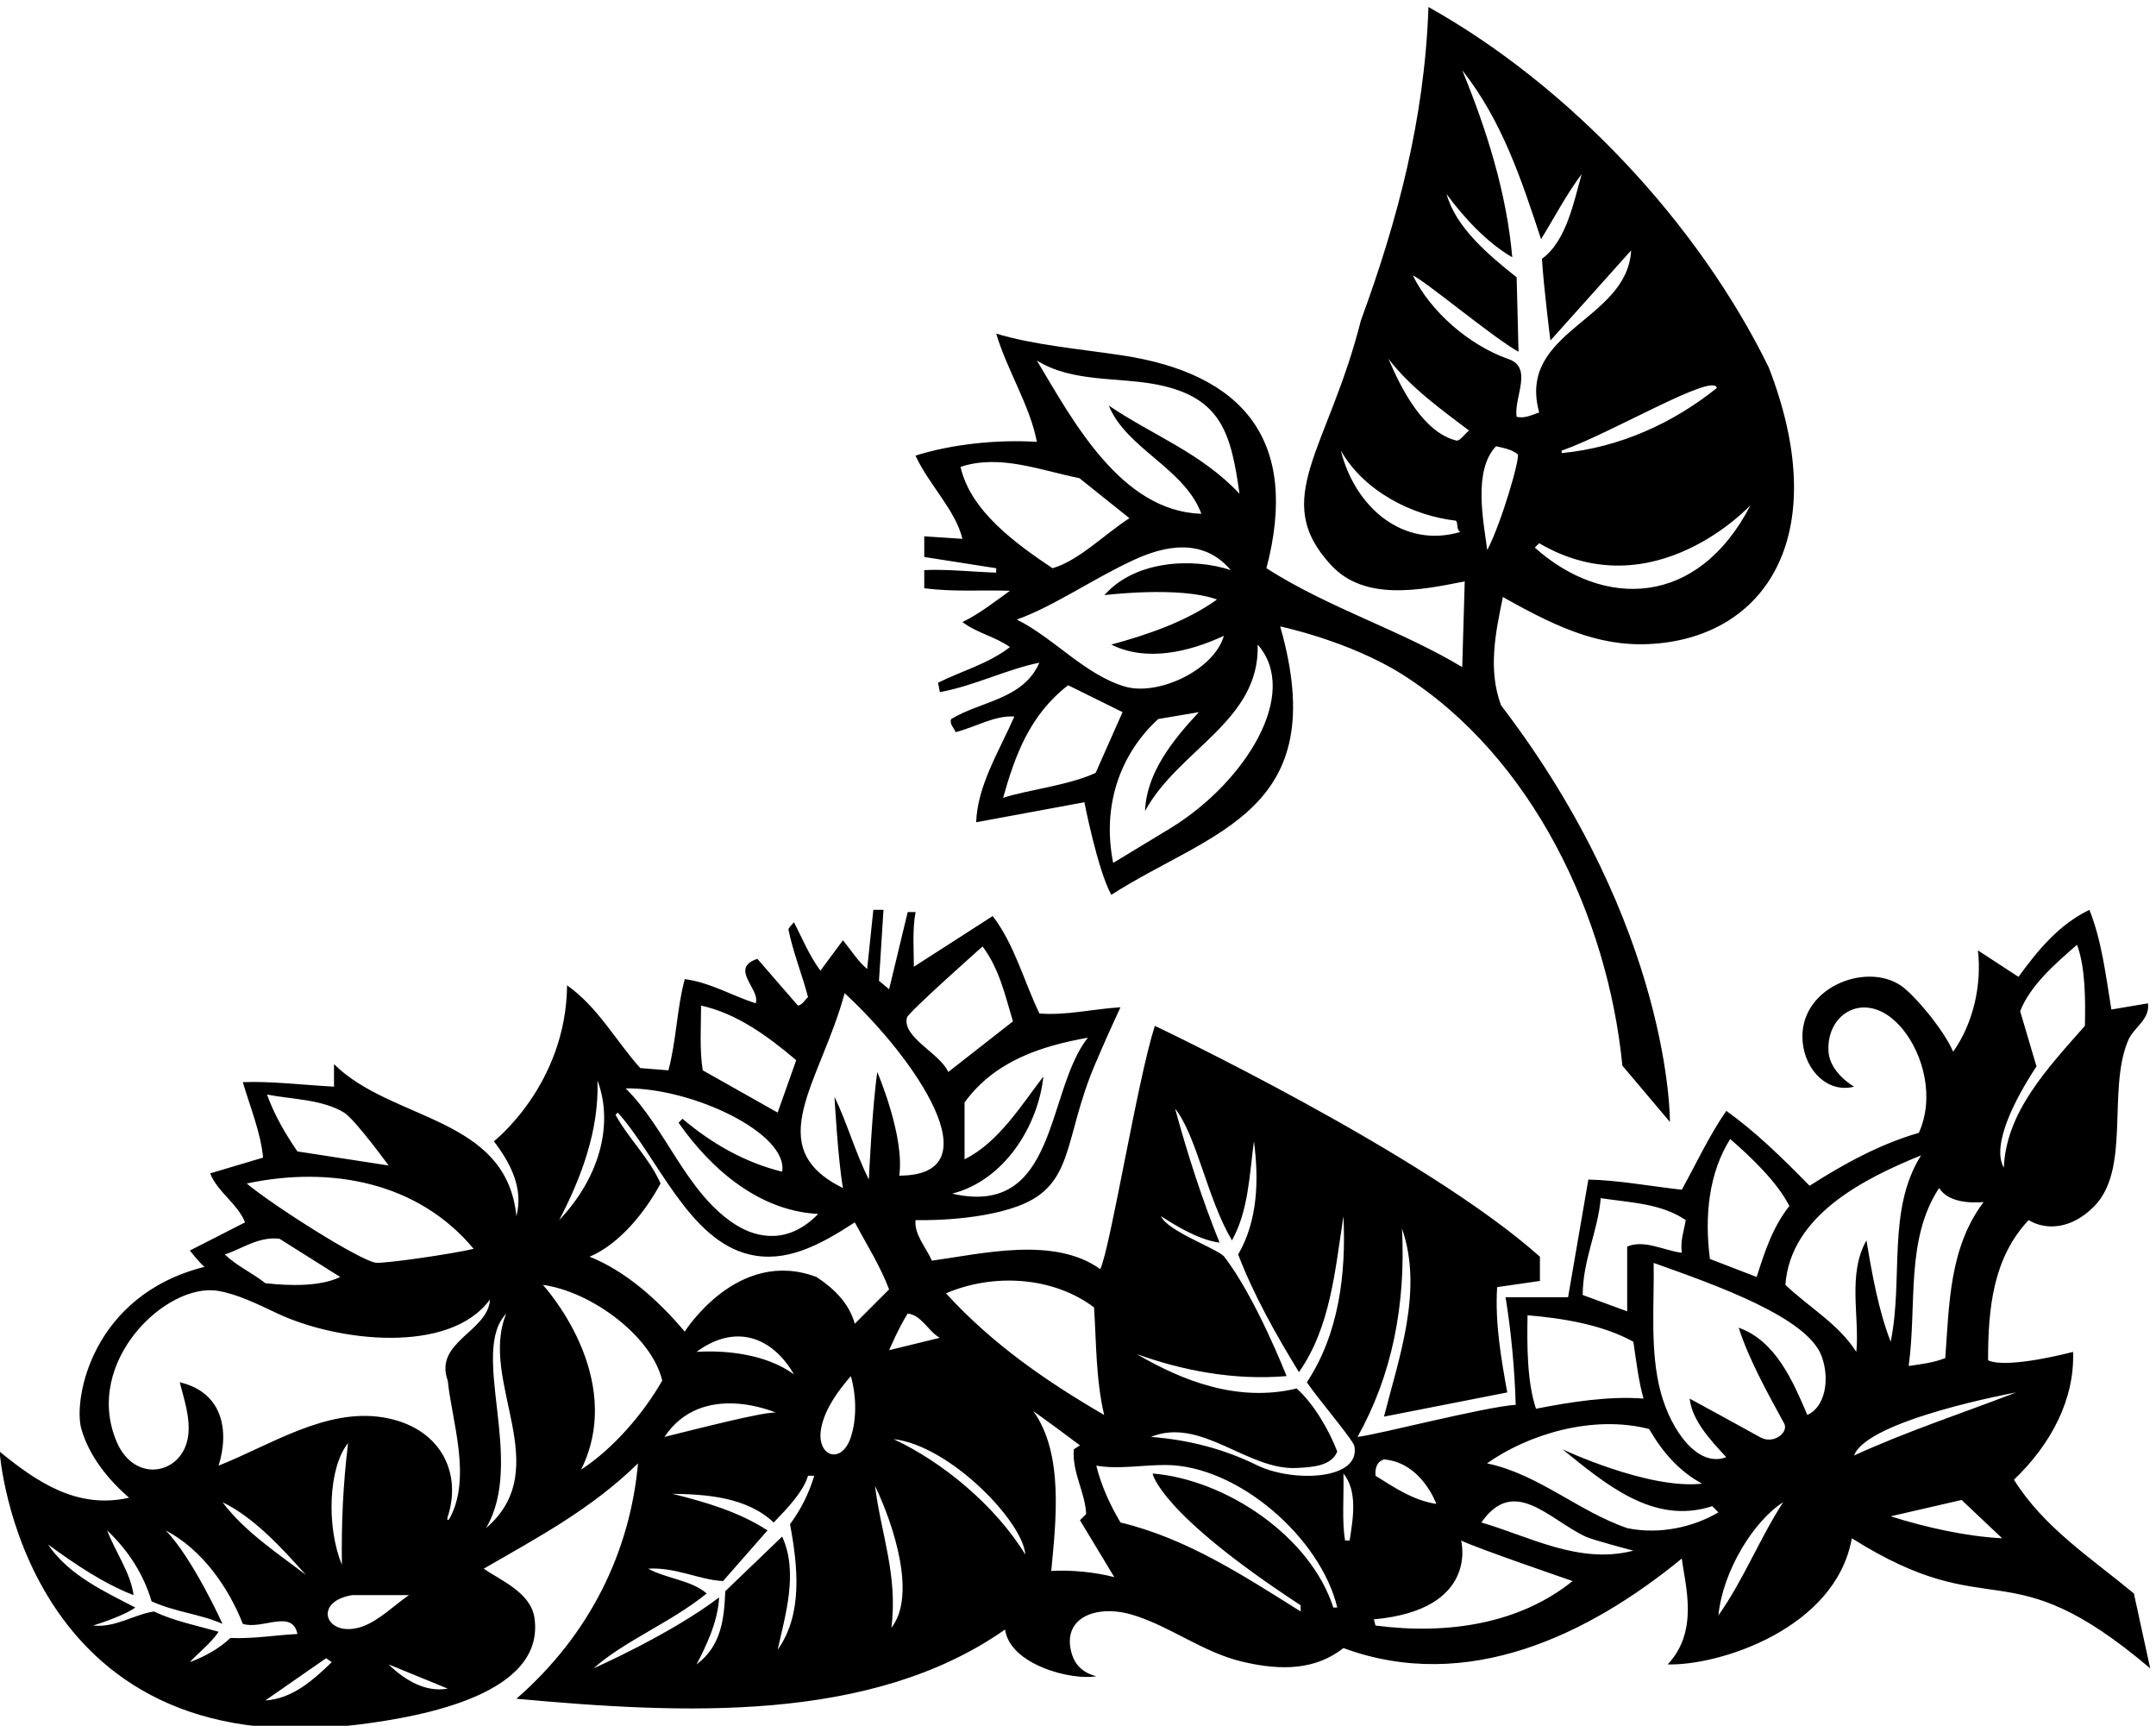
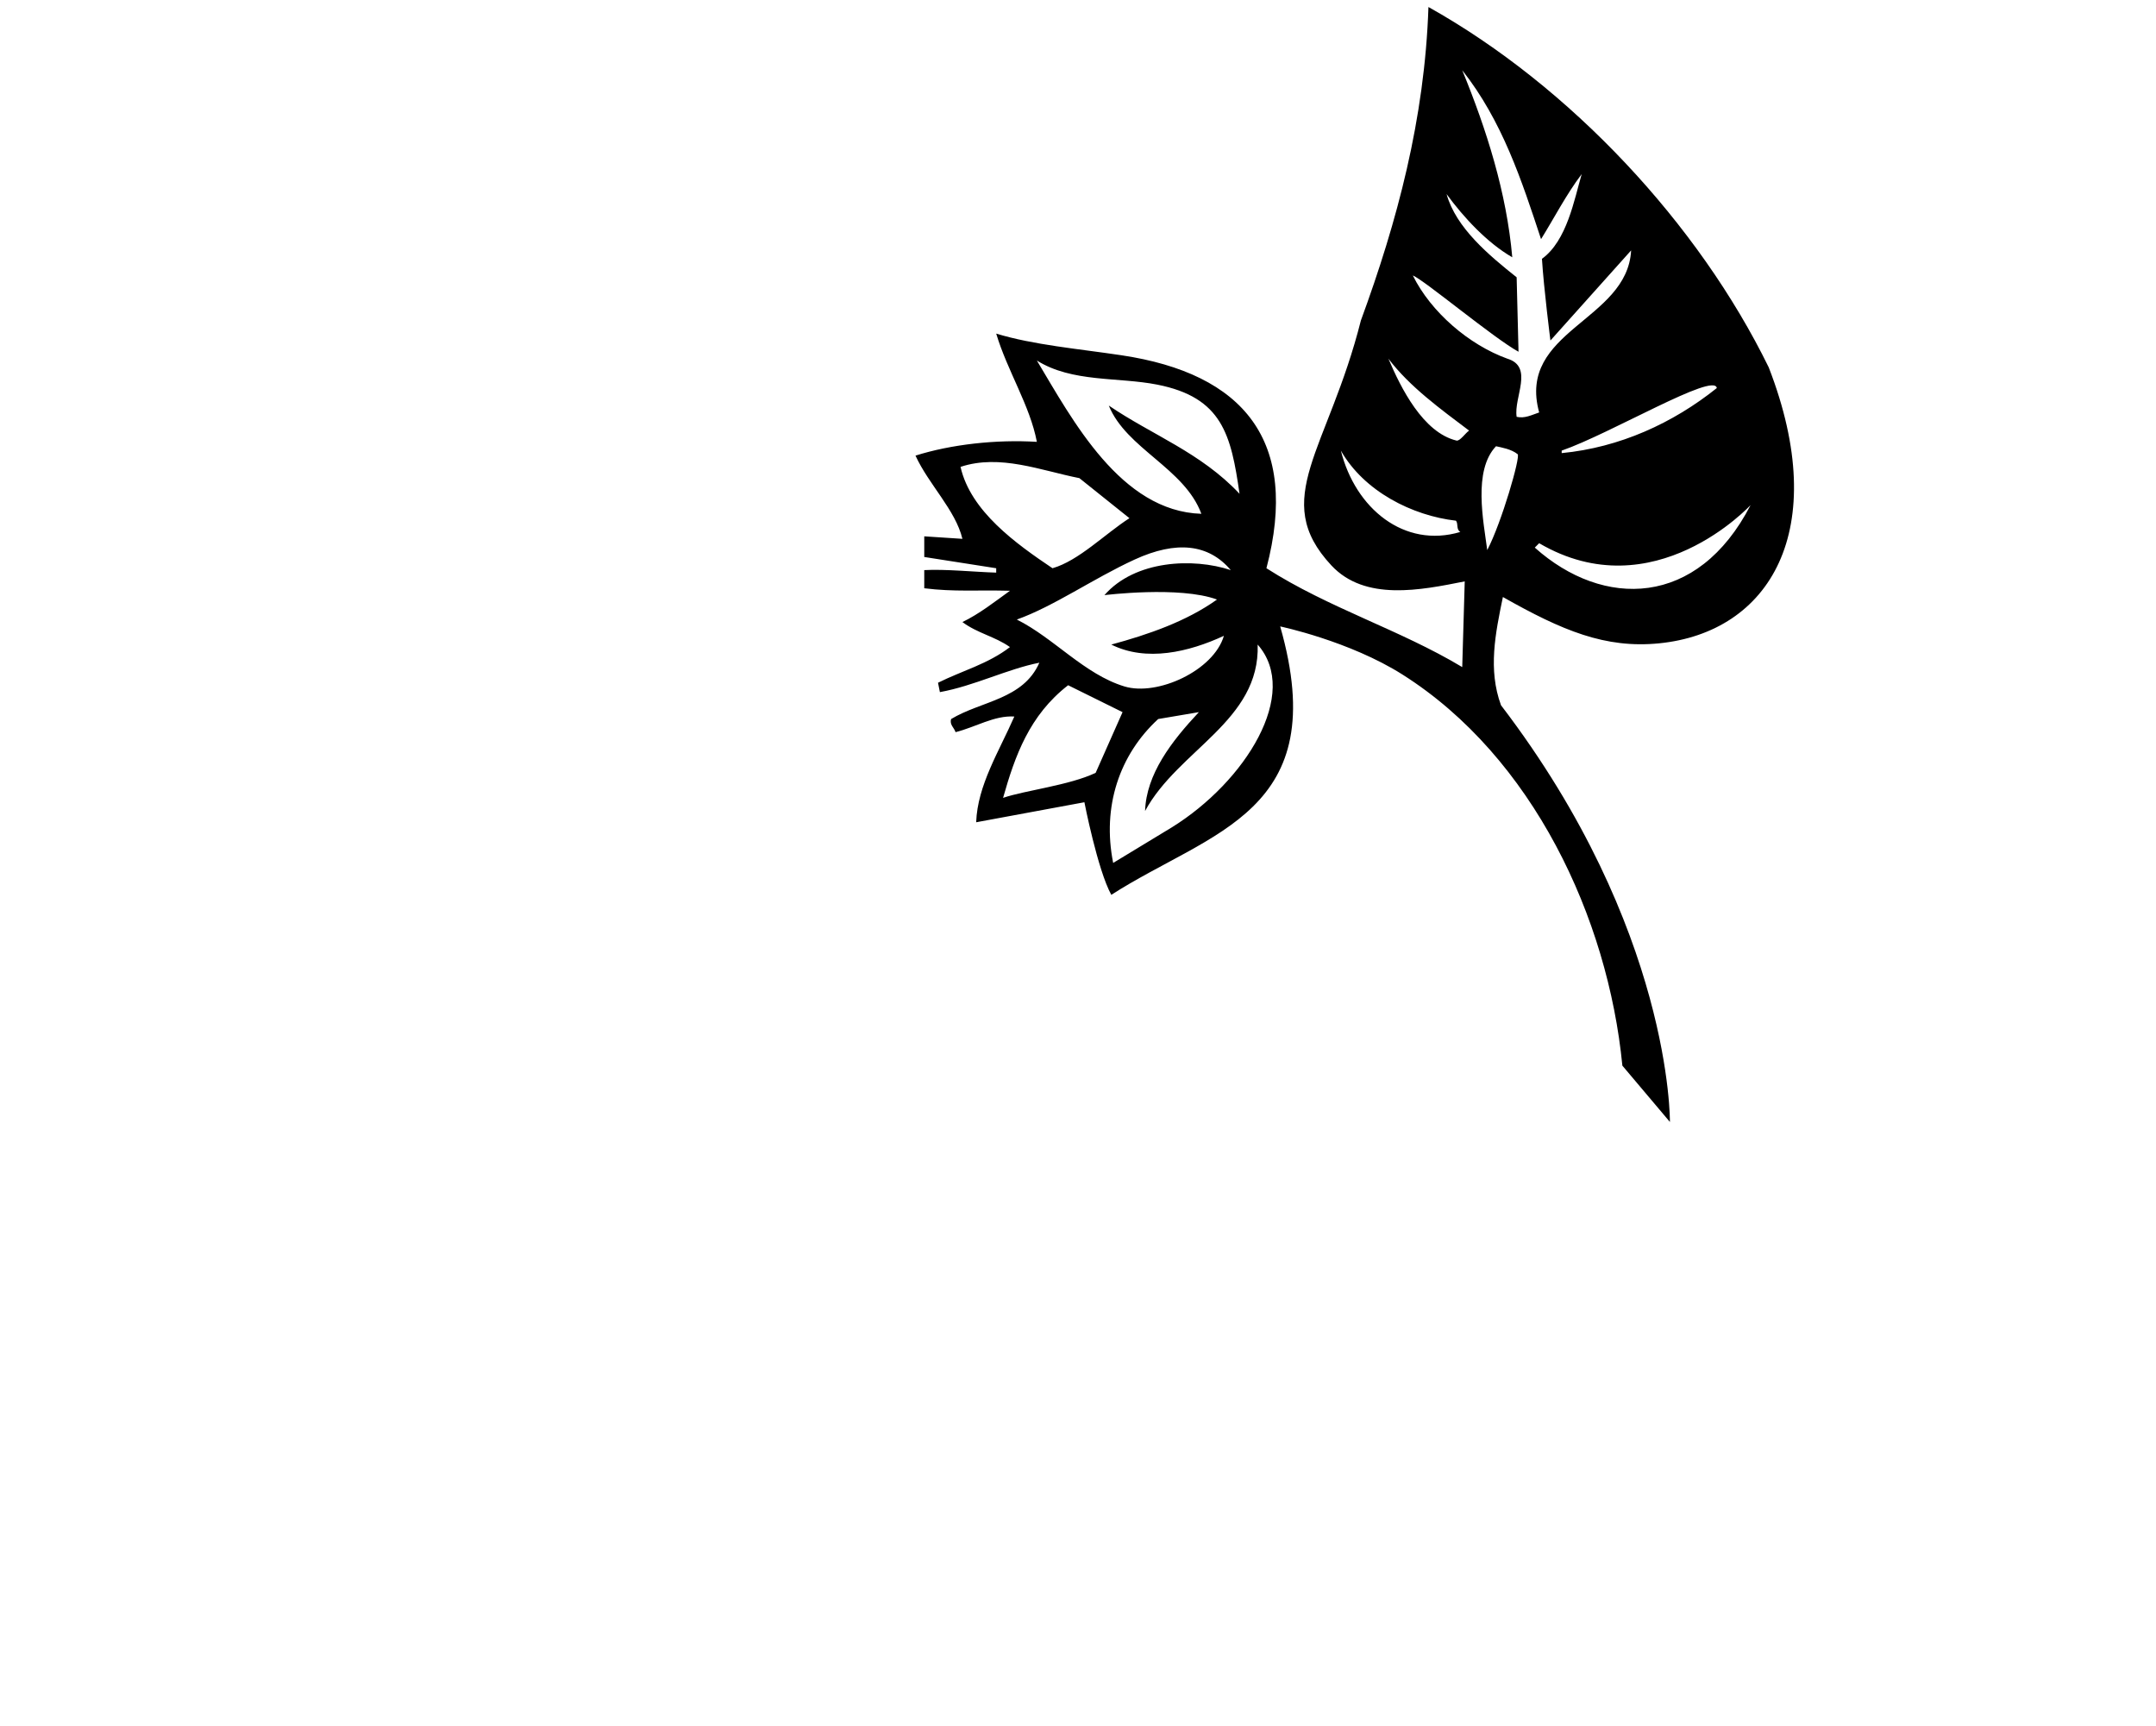
<svg xmlns="http://www.w3.org/2000/svg" version="1.1" id="svg1" width="715.094" height="572.278" viewBox="0 0 715.094 572.278">
  <defs id="defs1" />
  <g id="g1" transform="translate(-53.934,-124.98)">
    <path id="path1" d="m 2688.59,5864.14 c 32.76,-71.76 99.84,-135.72 117,-207.48 l -95.16,6.24 v -51.48 l 179.4,-28.08 v -10.92 c -53.04,1.56 -127.58,9.19 -179.4,6.24 v -45.24 c 74.88,-9.36 132.95,-3.99 213.72,-6.24 -39,-28.08 -76.44,-57.72 -118.56,-78 37.44,-28.08 81.12,-35.88 118.56,-62.4 -54.6,-42.12 -120.12,-59.28 -179.4,-88.92 l 4.68,-23.4 c 85.8,15.6 168.48,57.72 248.03,73.33 -40.55,-92.05 -145.07,-95.16 -219.95,-140.41 -4.68,-14.04 7.8,-21.84 10.92,-32.75 49.92,12.48 96.72,42.11 146.64,39 -37.44,-85.81 -92.04,-171.61 -95.16,-263.65 l 269.88,49.93 c 0,0 32.76,-168.48 67.07,-230.88 248.03,159.44 553.93,204.67 421.2,669.23 0,0 172.35,-36.03 305.21,-120.14 324.78,-205.61 512.12,-606.17 548.11,-974.97 l 118.56,-140.4 c 0,0 5.56,480.63 -421.2,1038.95 -32.76,88.93 -14.04,179.4 4.68,269.88 148,-83.77 255.33,-128.81 389.47,-115.48 274.55,27.29 431.57,280.42 273.52,688 -174.71,357.24 -494.51,700.44 -848.63,898.55 -9.36,-279.24 -78,-535.08 -168.48,-781.55 -81.78,-323.84 -228.54,-444.77 -73.54,-610.8 83.76,-89.72 222.03,-61.81 332.5,-39.72 l -6.24,-213.72 c -156,93.6 -332.28,146.64 -488.28,246.48 83.36,317.8 -56.34,485.44 -361.81,531.06 -108.27,16.17 -218.74,25.65 -312.1,53.94 28.08,-93.6 84.24,-179.4 101.4,-269.88 -101.4,6.24 -213.72,-6.24 -302.64,-34.32 z m 1425.83,-235.56 c -9.36,71.76 -35.88,198.12 21.84,258.96 13.72,-3.16 38.16,-7.05 53.97,-19.86 7.56,-6.12 -39.93,-170.46 -75.81,-239.1 z m 656.76,112.32 c -132,-256.23 -367.43,-258.68 -538.2,-106.08 l 10.92,10.92 c 285.73,-167.36 527.28,95.16 527.28,95.16 z m -84.25,291.72 c -109.2,-87.36 -241.79,-148.2 -386.87,-162.24 v 6.24 c 121.68,42.12 380.64,196.56 386.87,156 z m -494.51,90.48 -4.68,185.63 c -68.64,54.61 -151.32,123.25 -174.72,207.48 42.12,-57.71 101.4,-121.67 163.8,-157.55 -14.04,160.68 -63.96,318.23 -124.8,466.43 99.84,-126.36 148.2,-274.55 196.56,-421.2 31.2,49.93 62.4,110.77 101.4,162.25 -18.72,-63.96 -36.75,-166.06 -99.15,-211.3 4.51,-73.32 21.15,-203.66 21.15,-203.66 l 201.24,224.64 c -9.36,-176.28 -285.48,-199.68 -229.32,-404.04 -18.72,-6.24 -35.88,-15.6 -56.16,-10.92 -7.8,48.36 43.68,124.8 -23.4,145.08 -95.16,34.32 -190.49,115.96 -235.56,207.48 29.64,-12.48 201.24,-156 263.64,-190.32 z m -443.04,-246.48 c 57.72,-101.4 177.84,-162.24 287.04,-174.72 6.24,-7.8 0,-21.84 10.92,-28.08 -140,-41.7 -261.9,58.57 -297.96,202.8 z m 288.19,25.08 c -83.16,20.22 -138.55,130.78 -169.63,204.24 53.04,-70.2 131.04,-126.36 201.24,-179.4 -9.36,-6.24 -22.93,-26.95 -31.61,-24.84 z M 2941.31,5455.42 c 92.79,33.22 189.8,101.79 293.48,149.46 104.56,48.07 184.87,38.97 240.03,-26.22 -93.6,31.2 -238.68,24.96 -315.12,-62.4 0,0 187.2,23.4 280.8,-10.92 -76.44,-54.6 -171.6,-87.36 -263.64,-112.32 87.36,-43.68 193.44,-18.72 280.8,21.84 -25.23,-86.52 -165.81,-151.27 -248.18,-126.18 -99.83,30.41 -175.38,120.35 -268.17,166.74 z m -34.32,-444.6 c 29.64,104.52 65.52,205.92 162.24,280.81 l 135.72,-67.09 -67.09,-151.32 c -65.51,-31.2 -176.27,-43.67 -230.87,-62.4 z m 634.91,382.2 c 106.94,-121.72 -30.55,-341.7 -213.72,-455.52 l -146.63,-88.91 c -28.09,140.39 15.59,269.87 112.31,358.79 l 101.41,17.16 c -68.64,-73.32 -131.05,-154.43 -134.16,-246.47 82.68,152.88 287.03,224.63 280.79,414.95 z m -250.37,648.11 c 161.81,-31.94 184.05,-124.55 205.13,-272.15 -96.71,102.96 -218.39,146.64 -326.03,219.96 43.67,-107.64 188.75,-156 230.87,-269.88 -201.23,6.24 -321.36,234 -410.27,382.2 87.87,-55.15 202.63,-40.85 300.3,-60.13 z m -194.23,-233.15 124.81,-99.84 c -60.84,-39 -126.36,-106.08 -191.88,-124.8 -90.48,60.84 -204.36,141.96 -229.32,252.72 98.28,32.76 201.23,-9.36 296.39,-28.08" style="fill:#000000;fill-opacity:1;fill-rule:nonzero;stroke:none" transform="matrix(0.133,0,0,-0.133,0,1056)" />
-     <path id="path2" d="m 5727,3027.17 c -106.7,88.45 -224.64,164.27 -299.05,283.6 92.66,88.45 151.63,200.77 147.42,318.71 0,0 -162.86,-43.53 -212,-21.06 0,130.57 12.63,255.52 101.09,349.59 43.51,-26.11 107.5,-23.23 164.53,35.44 89.7,92.28 32.37,287.56 82.56,409.62 12.64,35.1 56.16,53.35 50.55,95.47 l -91.26,-15.44 c -14.04,85.64 -23.87,171.28 -54.75,248.5 -75.82,-36.5 -127.77,-99.68 -176.91,-167.07 l -101.08,65.99 c 9.83,-85.64 -11.24,-181.12 -61.78,-252.72 -23.53,55.4 -97.64,142.66 -130.07,164.75 -89.25,60.83 -257.46,-6.95 -245.27,-140.14 6.66,-72.8 63.69,-128.39 128.24,-111.66 0,0 -59.78,33.71 -63.67,86.72 -7.33,100.02 99.68,160.47 184.88,56.58 51.13,-62.37 80.39,-169.82 40.25,-258.42 -96.88,-28.08 -186.73,-77.22 -272.38,-131.98 -67.39,68.8 -134.78,134.78 -207.78,186.73 -43.53,-63.18 -74.41,-130.57 -110.92,-196.56 -77.22,8.43 -158.65,23.87 -233.06,25.27 L 4316,3765.66 h -155.84 c 14.04,-87.04 22.46,-176.9 25.27,-268.16 -80.03,-5.61 -343.98,-74.41 -394.52,-80.02 85.64,153.03 120.74,327.13 110.91,519.47 53.36,-153.04 -7.02,-320.11 -44.93,-468.93 l 307.48,60.37 c -15.44,84.24 -30.89,175.5 -25.27,262.55 l 106.7,15.44 v 60.37 c -287.82,256.93 -960.32,575.63 -960.32,575.63 -43.53,-134.78 -110.92,-554.57 -136.19,-606.52 -115.13,82.84 -296.24,37.91 -419.79,21.06 -14.04,32.29 -44.93,65.99 -40.71,101.09 0,0 150.53,-4.66 256.78,35.32 140.77,52.97 111.52,166.97 190.88,353.28 20.3,47.66 41.41,95.02 63.38,142.1 -68.79,-4.21 -136.19,-21.05 -202.17,-15.44 -39.31,81.43 -61.78,171.28 -116.53,242.89 L 2684.57,4589.8 c 0,39.31 -4.21,92.66 4.22,136.19 h -19.66 c -15.45,-64.58 -30.89,-127.77 -46.33,-192.35 l -25.28,21.06 11.24,176.9 h -25.28 l -15.44,-147.42 c -22.46,18.26 -40.72,47.74 -60.37,71.61 l -56.16,-75.82 c -28.08,37.91 -44.93,80.03 -65.99,120.74 -4.21,-4.21 -14.34,-15.59 -13.75,-18.46 11.8,-57.24 34.15,-112.12 48.86,-168.27 -8.43,-7.02 -14.05,-19.65 -25.28,-21.05 l -101.08,116.53 c -23.53,-7.84 -30.68,-18.71 -30.14,-31.02 1.11,-25.16 34.41,-56.33 25.92,-79.9 -60.37,19.66 -113.72,51.95 -176.9,60.37 -19.65,-73 -21.06,-154.43 -40.71,-227.44 l -70.21,5.62 c -61.77,68.79 -103.89,150.22 -182.51,206.38 -2.36,-248.18 -182.52,-388.9 -182.52,-388.9 40.72,-53.36 74.41,-116.53 56.16,-186.73 -25.27,249.91 -310.28,235.87 -454.89,379.07 v -56.16 c -75.81,4.21 -158.65,14.04 -227.44,11.23 18.25,-61.77 44.92,-126.35 50.54,-188.13 l -131.976,-39.31 c 18.254,-46.33 68.797,-75.82 87.046,-122.15 L 879.051,3882.2 c 0,0 23.867,-30.9 36.504,-40.72 -282.532,-70.92 -327.325,-331.7 -307.399,-403.08 19.375,-69.42 68.496,-128.65 119.266,-172.55 -129.168,-29.49 -230.254,39.31 -322.914,115.12 0,0 53.773,-784.88 893.312,-680.92 170.45,21.11 468.25,78.42 440.47,266.75 -9.83,63.18 -84.24,92.66 -126.36,122.15 133.38,77.21 266.76,147.41 384.69,262.54 -19.66,-217.62 -117.93,-425.41 -303.26,-586.86 414.18,-37.91 884.51,-61.78 1218.66,172.68 12.06,-88 165.67,-127.76 227.44,-116.52 -35.47,8.73 -53.59,30.57 -61.05,55.61 -27.06,90.88 61.69,125.01 153.2,96.93 91.94,-28.2 173.9,-92.65 270.3,-115.87 102.99,-24.8 186.13,-19.51 253.9,33.52 308.88,-113.72 610.73,32.29 843.79,223.23 8.42,-67.39 43.32,-180.4 -35.1,-263.94 127.85,-3.66 419.12,88.87 459.11,314.49 355.7,-223.82 382.08,-17.61 744.1,-324.32 z m -242.89,1314.13 -40.72,137.59 c 25.28,64.58 87.05,117.93 141.81,165.66 21.06,-56.15 21.06,-137.59 19.65,-202.17 -94.06,-106.7 -196.55,-214.81 -202.17,-353.8 -32.86,57.99 32.29,178.31 81.43,252.72 z M 1263.89,4225.86 c 26.99,-16.69 110.77,-131.66 110.77,-131.66 l -227.45,35.1 c -30.89,44.92 -57.56,91.25 -75.82,141.8 62.71,-12.17 138.52,-11.86 192.5,-45.24 z m 322.77,-339.45 c -51.95,-12.64 -223.36,-37.41 -243.98,-34.62 -39.54,5.33 -254.43,141.32 -321.82,197.48 210.59,44.93 428.21,2.81 565.8,-162.86 z m -484.37,25.27 151.62,-95.47 c -49.14,-23.87 -124.95,-22.47 -186.73,-15.45 -33.69,26.68 -70.196,42.12 -101.082,71.61 43.522,14.04 82.832,44.92 136.192,39.31 z M 980.137,2916.25 c -29.485,-28.07 -64.582,-46.32 -101.086,-60.37 12.637,15.45 53.351,47.74 71.601,75.82 -54.754,15.44 -110.914,26.68 -161.457,50.54 -51.949,-8.42 -95.468,-40.71 -151.629,-35.1 0,0 74.411,22.47 105.297,44.93 -73.004,37.91 -166.152,80.2 -217.617,157.25 67.395,-49.14 137.594,-96.88 213.406,-126.36 -7.019,54.75 -44.925,106.7 -65.984,161.45 54.754,-51.94 91.258,-110.91 110.91,-176.9 61.606,-27.59 119.34,-30.88 176.902,-56.15 0,0 -74.41,164.26 -141.8,233.05 91.258,-47.73 157.246,-143.2 192.35,-233.05 47.73,-15.45 123.54,37.9 136.18,-25.28 -54.75,-2.81 -113.72,-12.63 -167.073,-9.83 z m -19.657,338.36 c 78.63,-37.9 148.82,-115.12 207.79,-181.11 -71.6,54.76 -153.03,108.11 -207.79,181.11 z m 106.7,-494.2 151.64,105.3 14.04,-9.83 c -49.15,-47.73 -99.69,-91.25 -165.68,-95.47 z m 216.22,262.55 h 141.8 c -35.54,-24.28 -74.83,-64.07 -116.54,-78.41 -90.13,-30.98 -125.68,61.67 -25.26,78.41 z m -25.27,75.81 c -39.31,95.47 -33.44,243.12 15.44,303.26 -12.64,-103.89 -16.85,-199.36 -15.44,-303.26 z m 116.53,-248.5 147.41,-60.38 c -54.75,-9.82 -106.28,20.16 -147.41,60.38 z m 147.41,707.61 c 10.34,-100.73 59.86,-240.65 5.47,-342.2 -4.74,-8.86 -8.46,-6.56 -5.36,3.02 36.1,111.48 -19.59,223.32 -159.79,247.19 -143.57,24.45 -283.56,-69.45 -411.738,-120.01 27.723,88.7 9.149,183.32 -96.871,207.78 10.059,-40.24 27.328,-89.13 20.813,-134.8 -13.539,-94.85 -133.149,-119.63 -178.262,-13.23 -84.176,198.54 123.867,397.85 253.246,375.92 49.129,-8.32 98.852,-33.32 147.962,-56.38 149.06,-69.98 428.82,-103.27 529.84,34.88 -4.22,-80.03 -140.41,-105.3 -105.31,-202.17 z m 95.48,-367.85 c 99.68,168.48 -42.28,438.08 50.54,534.92 -70.2,-168.48 124.95,-384.69 -50.54,-534.92 z m 1516.3,550.36 c 5.61,-82.83 4.21,-179.71 25.27,-268.16 -140.4,81.43 -277.99,175.5 -394.52,303.26 117.93,50.55 266.76,42.12 369.25,-35.1 z m -384.7,-75.81 -126.35,-30.89 c 0,0 25.27,58.97 46.33,91.26 33.69,-2.81 51.94,-44.93 80.02,-60.37 z m 369.25,748.32 c -105.29,-133.38 -74.41,-449.27 -338.36,-388.9 131.98,33.69 214.81,171.28 227.45,292.02 -53.35,-68.79 -110.92,-164.26 -196.56,-206.38 v 141.8 c 75.82,103.9 190.94,140.4 307.47,161.46 z m -451.07,50.28 c 3.45,13.01 188.53,177.16 188.53,177.16 42.12,-56.16 56.16,-122.14 75.81,-186.73 l -161.46,-126.35 c -18.87,45.53 -115.92,86.67 -102.88,135.92 z m -155.45,60.63 c 174.83,-161.11 377.1,-454.89 136.19,-454.89 14.04,98.28 -54.76,258.34 -54.76,258.34 -12.63,-85.65 -21.06,-268.17 -21.06,-268.17 -33.69,67.4 -53.35,139 -85.64,206.39 0,0 8.43,-155.84 21.06,-227.44 -206.81,101.52 -56.05,262.8 4.21,485.77 z m -358.01,-30.88 c 88.45,-19.66 164.26,-74.41 237.27,-136.19 l -46.33,-130.57 -186.73,105.3 c -8.43,50.54 -4.21,113.72 -4.21,161.46 z m 202.17,-414.18 c -91.26,22.46 -174.09,68.8 -248.5,131.98 l -9.83,-9.83 c 84.24,-120.74 204.98,-220.43 348.18,-227.45 -70.59,-73.42 -148.87,-64.16 -208.61,-25.17 -121.03,78.99 -170.95,238.83 -271.55,338.26 167.55,1.69 406.16,-112.65 390.31,-207.79 z m -460.5,227.45 c 40.28,-107.43 6.99,-240.18 -95.48,-348.19 54.76,105.3 99.69,223.23 95.48,348.19 z m -40.72,-970.15 c 114.85,233.17 -95.47,460.5 -95.47,460.5 121.54,-16.76 271.96,-128.62 297.64,-238.67 -46.33,-81.44 -122.14,-169.89 -202.17,-221.83 z m 489.99,-449.28 c 19.65,88.45 51.95,193.75 11.23,282.2 l -141.8,-136.18 c -2.81,-68.8 -9.76,-136.43 -71.61,-182.52 22.47,43.52 53.35,105.3 56.16,167.07 -120.29,-91.88 -313.08,-176.9 -313.08,-176.9 77.22,68.79 192.34,113.72 282.2,186.73 -39.32,33.69 -99.69,36.5 -146.02,61.78 68.8,4.21 127.76,-28.09 186.73,-30.89 l 110.92,126.35 c -71.61,46.34 -153.04,70.2 -237.27,91.27 87.04,-1.41 185.32,-8.43 252.71,-71.61 35.1,36.5 73.01,75.82 85.65,116.53 h 15.44 c -12.64,-42.12 -32.29,-82.83 -60.37,-120.74 19.65,-105.3 32.29,-224.64 -30.89,-313.09 z m -4.21,591.08 c -25.28,4.21 -209.2,-43.53 -277.99,-60.37 94.44,141.66 277.99,60.37 277.99,60.37 z m -197.97,151.63 c 95.69,70.99 188.16,38.71 242.89,-56.16 -73.38,54.06 -181.11,60.37 -242.89,56.16 z m -29.48,50.54 c -67.39,80.03 -148.82,151.63 -237.27,186.73 75.81,32.29 138.99,112.32 176.9,182.52 -26.67,61.77 -80.03,112.32 -112.32,171.28 l 5.62,5.62 c 97.98,-108.36 176.09,-318 328.36,-353.8 89.77,-21.11 171.76,20.68 262.71,80.02 29.49,-54.75 63.18,-108.1 85.65,-167.07 l -85.65,-85.64 c -14.04,50.54 -50.54,87.04 -95.47,116.53 -196.79,74.26 -328.53,-136.19 -328.53,-136.19 z m 413.84,-264.15 c -23.35,-69.8 -87.94,-46.68 -73.25,25.17 9.57,46.78 40.35,89.47 73.58,128.07 13.06,-44.62 16,-104.41 -0.33,-153.24 z m 101.42,-474.34 c 16.85,130.57 -26.68,237.27 -40.71,353.8 49.14,-102.49 102.89,-275.32 40.71,-353.8 z m 5.62,470.33 c 138.99,-15.44 322.22,-204.46 328.53,-287.82 -75.81,123.55 -207.79,231.66 -328.53,287.82 z m 393.11,-328.53 c 11.24,120.74 32.29,292.03 -44.93,398.73 39.32,-28.08 77.22,-56.16 116.54,-85.64 l -15.45,-9.83 c -4.21,-58.97 28.08,-105.3 30.89,-161.46 l -15.44,-15.44 85.64,-141.81 c -49.14,12.64 -108.11,18.26 -157.25,15.45 z m 703.4,-91.26 c -57.2,178.25 -268.94,319.34 -450.68,334.15 0,0 14.5,-96.7 369.25,-328.53 v -15.45 c -143.21,89.86 -285.01,182.52 -449.28,221.83 -26.67,44.93 -47.73,91.26 -60.37,141.81 54.5,-9.77 114.67,1.68 172.56,1.57 180.28,-0.36 387.22,-181.95 428.35,-355.38 z m 40.71,167.07 h -11.23 c -8.42,46.33 -2.81,110.92 -4.21,167.08 36.07,-44.6 23.87,-112.32 15.44,-167.08 z m -231.61,188.02 c -81.76,40.22 -169.76,63.07 -263.99,70.32 125.94,51.26 241.26,-85.03 365.64,-77.39 32.3,1.98 84.28,3.27 99.08,40.88 -19.66,51.95 -57.57,117.94 -101.09,157.25 -146.01,-35.1 -283.6,18.25 -398.73,85.64 113.72,-40.72 241.49,-65.98 373.46,-54.75 0,0 -77.46,197.86 -156.65,299.21 -23.47,21.39 -141,63.02 -156.44,99.52 28.08,-18.25 91.26,-58.97 146.01,-65.99 -42.12,103.9 -80.02,220.42 -110.91,334.15 54.01,-67.82 80.03,-224.64 141.8,-328.54 40.72,73.01 43.52,161.46 54.75,247.11 12.64,-95.48 9.83,-197.96 -39.3,-282.2 39.3,-102.49 94.06,-199.37 151.62,-293.44 78.63,112.32 89.86,252.72 110.92,388.91 7.02,-143.21 -11.23,-293.43 -91.26,-414.18 25.27,-37.9 115.61,-143.95 118.5,-158.86 16.62,-85.54 -154.64,-91.32 -243.41,-47.64 z m 1701.58,690.88 c 22.47,-35.1 74.41,-37.91 110.92,-35.1 -85.65,-113.73 -85.65,-255.53 -95.47,-388.9 -28.08,-11.24 -60.38,-15.45 -91.26,-19.66 21.05,155.84 -8.43,314.49 75.81,443.66 z m -520.88,122.14 c 53.36,-46.33 117.94,-108.1 147.42,-167.07 -42.12,-53.35 -61.77,-115.13 -81.43,-176.9 l -116.53,44.92 c -14.04,106.71 -2.81,214.82 50.54,299.05 z m -322.91,-147.41 c 73.01,-11.24 150.23,-12.64 212,-54.76 -4.21,-26.67 -14.04,-50.55 -9.83,-81.43 -44.92,5.62 -94.06,33.69 -136.19,15.44 v -161.46 l -110.91,40.72 c 0,87.05 37.91,158.65 44.93,241.49 z m -182.52,-292.04 c 84.24,-7.02 185.32,-22.46 263.95,-65.98 7.02,-47.73 12.64,-96.87 25.27,-141.8 -84.24,7.02 -182.52,-8.43 -268.16,-25.27 -22.46,67.39 -22.46,158.64 -21.06,233.05 z m -358.02,-359.41 c 93.75,-7.4 130.57,-110.92 130.57,-110.92 -56.15,8.42 -102.48,39.31 -151.62,70.2 -1.41,18.26 2.8,35.1 21.05,40.72 z m -21.05,-414.18 -4.21,15.45 c 264.1,24.01 217.61,196.55 217.61,196.55 36.51,-18.25 277.99,-101.08 277.99,-101.08 -130.57,-105.3 -308.87,-134.79 -491.39,-110.92 z m 263.95,256.93 c 81.36,117.41 168.51,7.68 259.83,-35.15 18.98,-8.9 119.24,-35.05 119.24,-35.05 -134.78,-35.1 -258.33,35.1 -379.07,70.2 z m 363.62,-14.04 c -122.14,42.12 -221.82,134.78 -349.59,161.46 101.09,71.6 262.55,122.15 404.35,85.64 32.29,-56.16 74.41,-105.3 131.97,-136.18 -133.37,-15.45 -348.18,85.64 -348.18,85.64 108.1,-87.05 227.44,-189.54 373.46,-141.8 l 15.44,-15.45 c -61.77,-36.5 -146.01,-56.16 -227.45,-39.31 z m 227.45,-217.62 c 11.23,112.32 88.78,235.86 161.46,282.2 -58.97,-91.25 -99.68,-195.15 -161.46,-282.2 z m 221.83,499.82 c -35.1,81.43 -77.22,183.92 -171.28,217.62 25.49,-79.04 70.66,-160.39 113.44,-238.8 12.04,-22.06 -26,-53.11 -59.33,-34.69 -57.97,32.03 -117.65,64.84 -176.26,96.59 5.62,-53.36 50.54,-102.49 91.26,-146.02 -70.61,-26.89 -137.13,65.41 -163.21,160.92 -28.01,102.59 -15.97,222 -17.91,323.45 155.73,-55.48 383.9,-135.57 419.09,-233.09 21.62,-59.91 6.94,-127.5 -35.8,-145.98 z m -54.76,324.32 c 12.64,175.5 200.77,266.76 338.36,322.92 -85.64,-136.19 -43.52,-307.47 -75.81,-464.72 -29.48,75.81 -46.33,167.07 -60.37,252.71 -47.73,-84.23 -16.85,-189.53 -25.27,-277.98 -44.93,70.2 -117.94,110.91 -176.91,167.07 z m 575.64,-268.16 c -134.78,-51.95 -272.37,-96.87 -404.35,-157.25 33.17,89.57 404.35,157.25 404.35,157.25 z m -313.09,-308.87 176.9,40.71 101.09,-95.47 c -87.05,4.21 -189.54,26.68 -277.99,54.76" style="fill:#000000;fill-opacity:1;fill-rule:nonzero;stroke:none" transform="matrix(0.133,0,0,-0.133,0,1056)" />
  </g>
</svg>